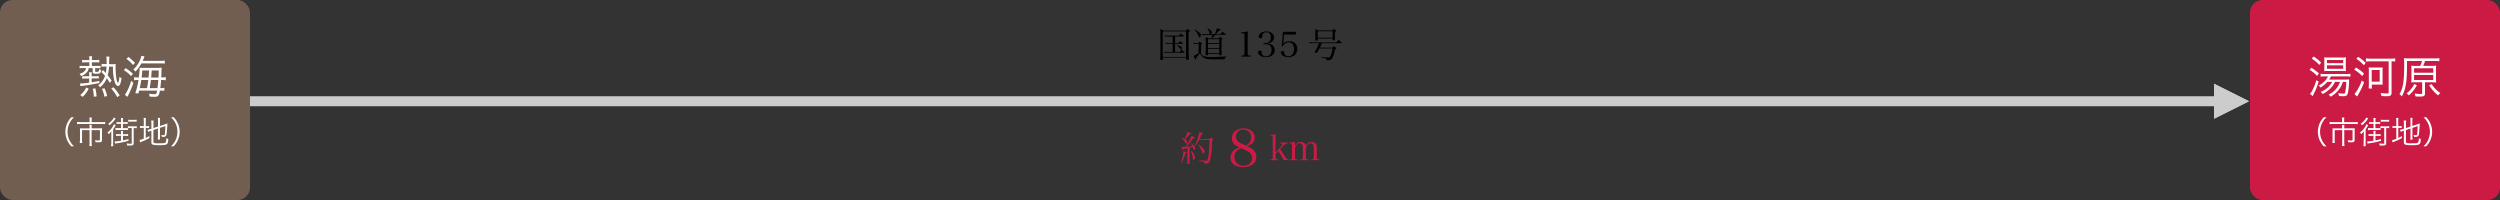
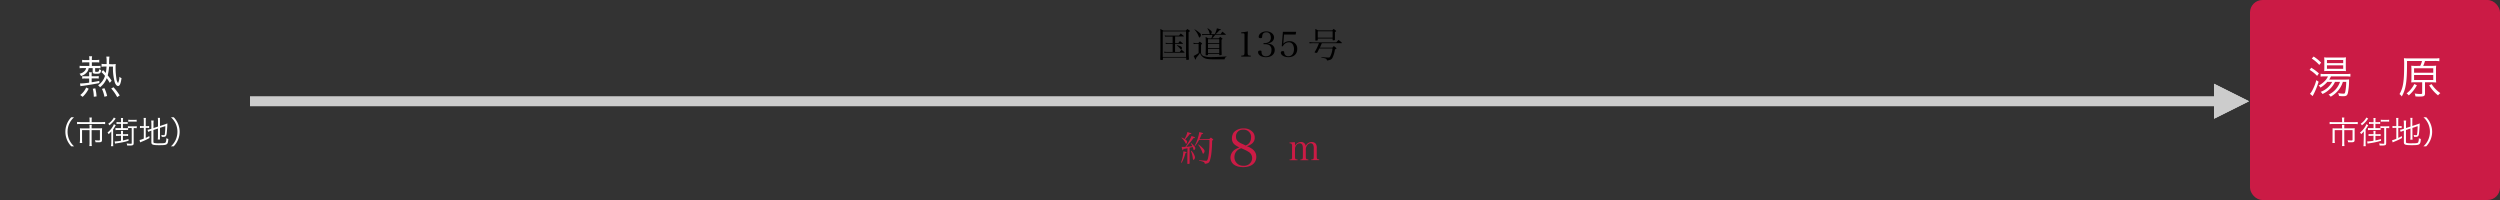
<svg xmlns="http://www.w3.org/2000/svg" id="レイヤー_1" data-name="レイヤー 1" viewBox="0 0 1000 80" width="1000" height="80">
  <rect x="0" y="0" width="1000" height="80" fill="#333333" stroke="none" />
  <defs>
    <style>.cls-1{fill:#cb1b45;}.cls-2{fill:#ccc;}.cls-3{fill:#725e50;}.cls-4{fill:#fff;}</style>
  </defs>
  <path d="M464.09,23.77c.06-2.24.08-3.18.08-4.24,0-.38,0-3.06,0-6.37,0-.76,0-1-.06-1.56a10.11,10.11,0,0,1,1.22.63h9c.26-.28.34-.36.61-.63.37.25.49.32.87.59.11.07.16.12.16.21s0,.15-.53.45c0,7.63,0,8.11.13,10.77,0,.29-.13.34-.86.34-.15,0-.22-.08-.22-.24v-.65h-9.32v.65c0,.14,0,.19-.14.24a4.34,4.34,0,0,1-.64.05c-.17,0-.24-.07-.24-.21Zm1-1h9.32V12.55h-9.32Zm4.95-5.55h1.31a5.27,5.27,0,0,1,.63-.8c.51.4.66.52,1.12.9.06.06.09.1.09.14s-.06.09-.17.09h-3v3.22h1.87l.7-.91c.49.4.65.53,1.11.95.09.08.11.13.11.17s-.07.11-.16.11h-6.9a3.44,3.44,0,0,0-1,.07l-.09-.49a6.17,6.17,0,0,0,1.07.1h2.33V17.53h-1.81a6.47,6.47,0,0,0-.92.07l-.09-.49a6.1,6.1,0,0,0,1,.09h1.81V14.63H467c-.32,0-.67,0-1,0l-.13-.49a4.37,4.37,0,0,0,1.14.11h4.58c.29-.38.39-.49.71-.85.52.39.66.52,1.14.91.05.06.11.13.11.17s-.07.1-.17.1h-3.33Zm.8.84a7.76,7.76,0,0,1,1.51.52.69.69,0,0,1,.41.65c0,.35-.13.6-.28.6s-.19-.06-.31-.2a6.44,6.44,0,0,0-1.45-1.44Z" />
  <path d="M477.33,17.12a7.27,7.27,0,0,0,1.08.11h.93a7.15,7.15,0,0,1,.53-.57,9.37,9.37,0,0,1,.87.64c.07.06.1.1.1.14a.16.16,0,0,1,0,.1.74.74,0,0,1-.18.15l-.24.2v3.39a1.88,1.88,0,0,0,.91,1.11,9.75,9.75,0,0,0,3.77.44c1.28,0,3.48-.11,5.55-.26v.12a1.19,1.19,0,0,0-.63.47,4.22,4.22,0,0,0-.21.57c-1.3,0-2.47,0-4.33,0-2.58,0-3.53-.21-4.45-1a3.13,3.13,0,0,1-1-1.58,17.76,17.76,0,0,1-1.57,2c-.07.59-.1.66-.21.66a.26.26,0,0,1-.17-.11s-.08-.15-.29-.62c-.14-.29-.18-.37-.35-.7a13.89,13.89,0,0,0,2-1.17V17.55h-1a5.89,5.89,0,0,0-.94.09Zm.54-5.39a12.11,12.11,0,0,1,2,1.43c.39.32.5.51.5.84s-.31,1-.53,1-.24-.11-.56-.91a7.61,7.61,0,0,0-1.51-2.27Zm8.05,1.92a9.23,9.23,0,0,0,.83-2.33l1.48.41c.1,0,.14.09.14.16s-.08.16-.67.27a8.84,8.84,0,0,1-1.46,1.49h2c.28-.4.38-.52.72-1,.54.42.71.56,1.26,1,.08.07.13.13.13.17s-.05.1-.19.1H486.1a10.21,10.21,0,0,1-1.26,1.4h2.65l.6-.59c.37.28.48.38.81.66.09.08.13.12.13.15s-.22.24-.42.32V18.7c0,.72,0,.83.07,3.06a.23.23,0,0,1-.11.21,1.53,1.53,0,0,1-.6.11c-.21,0-.27,0-.27-.2V21.6h-4.5v.28c0,.11-.05.16-.12.18a5.2,5.2,0,0,1-.63.06.17.17,0,0,1-.19-.17v-.07c0-1.3.05-2,.05-2.73,0-2.06,0-3.61-.07-4.38a7.44,7.44,0,0,1,1.12.6h1.17A11.81,11.81,0,0,0,485,14H482a9.45,9.45,0,0,0-1.06.08l-.16-.49.62.06.6,0h2c-.1-.07-.12-.13-.19-.37a4.49,4.49,0,0,0-.86-1.85l.17-.11a8.17,8.17,0,0,1,1.23.92.77.77,0,0,1,.35.65,1,1,0,0,1-.35.76Zm1.78,3.58V15.69h-4.5v1.54Zm-4.5.32v1.67h4.5V17.55Zm0,2v1.74h4.5V19.54Z" />
  <path d="M496.5,22.25a2.94,2.94,0,0,0,.93-.14c.3-.14.37-.44.37-1.45V14.77c0-1.22,0-1.22-.14-1.32s-.28-.13-.63-.13h-.53v-.4a15.6,15.6,0,0,0,2.66-.37c-.07,1.11-.11,2.3-.11,3.95v4.16c0,.94.06,1.22.25,1.39s.23.15,1,.2v.4H496.5Z" />
  <path d="M507.06,17.44a4.05,4.05,0,0,1,1.57.39A2.36,2.36,0,0,1,509.89,20c0,1.73-1.39,2.88-3.48,2.88-1.82,0-3.18-.87-3.18-2,0-.44.26-.65.8-.65s.56.14.59.53A1.82,1.82,0,0,0,505,22a1.74,1.74,0,0,0,1.39.52c1.39,0,2.2-.93,2.2-2.51a2.16,2.16,0,0,0-.94-2,3.71,3.71,0,0,0-1.63-.34h-.61v-.45H506a2.85,2.85,0,0,0,1.53-.42,2,2,0,0,0,.8-1.77,2.71,2.71,0,0,0-.35-1.4,1.55,1.55,0,0,0-1.46-.7c-1.05,0-1.58.54-1.65,1.66,0,.53-.15.67-.65.67s-.74-.15-.74-.53c0-1.19,1.39-2.18,3.06-2.18s3.08,1,3.08,2.45a2.22,2.22,0,0,1-1.15,1.9,4.75,4.75,0,0,1-1.4.47Z" />
  <path d="M513.33,17.48a3.23,3.23,0,0,1,2.48-1,2.93,2.93,0,0,1,3.08,3.14c0,2-1.39,3.25-3.56,3.25-1.64,0-3-.82-3-1.81,0-.4.26-.61.76-.61s.58.11.6.57a1.53,1.53,0,0,0,1.69,1.47c1.33,0,2.21-1.1,2.21-2.77a3.66,3.66,0,0,0-.51-2,1.83,1.83,0,0,0-1.58-.8,2.68,2.68,0,0,0-2.37,1.62l-.43-.05.46-5.77h5.3l-.2,1.09h-4.64Z" />
  <path d="M525.58,17.27a11.76,11.76,0,0,0-1.74.09l-.08-.56a8.15,8.15,0,0,0,1.82.15h8.94c.39-.46.5-.59.91-1,.56.46.73.6,1.27,1.08a.3.3,0,0,1,.07.14c0,.07-.1.12-.19.12h-7.85c-.53,1.24-.53,1.24-.78,1.78h5l.57-.66a11.12,11.12,0,0,1,.91.73c.13.14.16.18.16.24s-.13.18-.61.39a11.66,11.66,0,0,1-1,3.38,1.64,1.64,0,0,1-.93.78,5.81,5.81,0,0,1-1.24.27c-.19-.74-.3-.8-2.27-1.18l0-.21c1,.1,2.16.18,2.59.2h.24a.84.84,0,0,0,.61-.2,8.41,8.41,0,0,0,1-3.42h-5.26c-.19.41-.33.68-.77,1.55-.1.15-.18.2-.29.2a3.51,3.51,0,0,1-.65-.09c-.08,0-.14-.07-.14-.13a.54.54,0,0,1,0-.1,18,18,0,0,0,1.7-3.53Zm1.53-1.33c0,.24-.17.3-.76.3-.15,0-.19,0-.21-.16,0-1,0-1.54,0-2.16,0-.78,0-1.72,0-2.36l1.14.61h5.61a5.67,5.67,0,0,1,.59-.61c.38.29.49.39.84.67.1.1.14.15.14.22s-.07.16-.49.35v.62c0,.91,0,1,0,2.41,0,.22-.11.28-.46.29l-.24,0h0c-.17,0-.21,0-.22-.2V15.4h-5.94Zm0-.87h5.94V12.5h-5.94Z" />
  <path class="cls-1" d="M472.41,65a14.39,14.39,0,0,0,.94-4.49c1.24.31,1.28.33,1.28.45s-.12.2-.43.27a15.93,15.93,0,0,1-1.54,3.87Zm.26-10a6.78,6.78,0,0,1,1.15.6,10,10,0,0,0,1.15-2.8l.78.27c.66.21.79.27.79.39s-.1.15-.69.21a12.42,12.42,0,0,1-1.36,1.63l-.42.47a5.76,5.76,0,0,1,.55.42.92.92,0,0,1,.24.51,1.5,1.5,0,0,1-.2.64c-.07.1-.14.16-.22.16s-.16-.07-.27-.31-.35-.62-.49-.83a5.4,5.4,0,0,0-1.09-1.2ZM475,59.31c-.49.1-.59.12-1.64.28,0,.36-.14.53-.25.53s-.21-.15-.45-1.34h.39l1.05,0A11.44,11.44,0,0,0,475.28,57a12.7,12.7,0,0,0,1.31-2.6l.72.25c.56.2.7.28.7.38s-.17.21-.63.22a27.21,27.21,0,0,1-2.87,3.45c.59,0,1-.06,2.44-.21a6.39,6.39,0,0,0-.63-1.09l.15-.14a8.8,8.8,0,0,1,1.3,1.29,1.09,1.09,0,0,1,.34.68c0,.37-.27.76-.51.76s-.18-.09-.29-.52c-.06-.18-.11-.35-.24-.67l-1.23.29V62l0,3.28v.08c0,.14-.21.21-.69.21-.14,0-.2,0-.21-.15,0-2,0-2.2,0-3.42Zm1.55,1A5.36,5.36,0,0,1,478,62.85c0,.49-.32,1.07-.6,1.07a.18.18,0,0,1-.19-.14,4.3,4.3,0,0,1-.12-.76,10,10,0,0,0-.74-2.63Zm7.15-4.65a5,5,0,0,1,.67-.63,8.09,8.09,0,0,1,.77.63c.11.1.15.17.15.22s-.14.23-.44.35a44.82,44.82,0,0,1-.33,5.34,15.07,15.07,0,0,1-.6,2.76c-.29.8-.83,1.11-2,1.19a.89.89,0,0,0-.56-.8,9,9,0,0,0-1.74-.43v-.21c1.64.15,2.34.21,2.83.21.3,0,.4-.07.55-.41.46-1,.78-4,.78-7.31V56h-4.17a13,13,0,0,1-1.57,2.38l-.17-.12a14.73,14.73,0,0,0,1.39-3.44,11.93,11.93,0,0,0,.44-2c1.31.34,1.55.42,1.55.56s-.15.19-.56.24c-.43,1.07-.6,1.44-.91,2.09Zm-4.28,2.13a12.14,12.14,0,0,1,1.83,1.62c.44.51.57.73.57,1.07s-.31,1-.56,1c-.1,0-.17-.1-.24-.31a10.28,10.28,0,0,0-1.75-3.26Z" />
  <path class="cls-1" d="M502.52,62.73c0,2.52-2,4.12-5.25,4.12s-5.08-1.51-5.08-3.88a4,4,0,0,1,1.57-3,8.83,8.83,0,0,1,2-1,9.77,9.77,0,0,1-1.87-1.11,3,3,0,0,1-1.11-2.54,3.94,3.94,0,0,1,.79-2.44,5.18,5.18,0,0,1,3.89-1.51,4.6,4.6,0,0,1,3.84,1.7,3.39,3.39,0,0,1,.59,2,2.94,2.94,0,0,1-1.22,2.46,5,5,0,0,1-1.91.94C501.32,59.44,502.52,60.82,502.52,62.73ZM495,60.09a3.53,3.53,0,0,0-1.22,2.73,3.37,3.37,0,0,0,3.66,3.46,3.11,3.11,0,0,0,3.42-3.1,2.87,2.87,0,0,0-1.55-2.5,12.38,12.38,0,0,0-1.94-1l-.84-.38A3.64,3.64,0,0,0,495,60.09Zm5.42-5a2.91,2.91,0,0,0-3.13-3.21,2.67,2.67,0,0,0-2.9,2.79c0,1.11.46,1.79,1.74,2.52.28.15.28.15,1.5.69.14.09.35.17.6.32A3.15,3.15,0,0,0,500.4,55.07Z" />
-   <path class="cls-1" d="M510.22,62.33c0,1.31.07,1.42,1,1.45v.3h-3.12v-.3c.92,0,1-.14,1-1.45V55.51c0-1.19-.06-1.26-1-1.27v-.31l2.2-.11c-.06.94-.09,2.07-.09,2.8v4.44l2.2-2.41a1.56,1.56,0,0,0,.49-.87c0-.29-.26-.43-.88-.46V57h3.09v.31a2,2,0,0,0-.93.31,4.85,4.85,0,0,0-1.38,1.24l-.73.79,2,3.08c.47.76.71.94,1.33,1v.3h-1.91c-.14-.29-.59-1.09-.73-1.34l-1.43-2.32-1.09,1.21Z" />
  <path class="cls-1" d="M518.08,58.33a2.51,2.51,0,0,1,2.32-1.52,1.78,1.78,0,0,1,1.89,1.63,2.52,2.52,0,0,1,2.4-1.63,2,2,0,0,1,1.58.65,2.79,2.79,0,0,1,.43,1.85v3c0,1.31.07,1.42,1,1.45v.3h-3.2v-.3c1,0,1-.14,1-1.45V59.55a3.21,3.21,0,0,0-.27-1.7,1.06,1.06,0,0,0-1.06-.52,1.58,1.58,0,0,0-1.31.83,2.64,2.64,0,0,0-.53,1.69v2.48c0,1.31.07,1.42,1,1.45v.3h-3.18v-.3c.94,0,1-.14,1-1.45v-3c0-1.36-.42-2-1.26-2a1.73,1.73,0,0,0-1.4.8,2.3,2.3,0,0,0-.49,1.51v2.69c0,1.32.07,1.42,1,1.45v.3h-3.18v-.3c1,0,1-.13,1-1.45V58.58c0-1-.15-1.26-1-1.26V57l2.11-.15Z" />
  <rect class="cls-2" x="100" y="38.5" width="791.62" height="4" />
  <path class="cls-2" d="M885.62,47.5v-14l14,7Z" />
  <rect class="cls-1" x="900" width="100" height="80" rx="4.99" />
-   <rect class="cls-3" width="100" height="80" rx="4.99" />
  <path class="cls-2" d="M885.62,47.5v-14l14,7Z" />
  <path class="cls-4" d="M35.74,23.65a5.61,5.61,0,0,0-.11-1.15h1.22a5.83,5.83,0,0,0-.11,1.15V24h1.61a7.47,7.47,0,0,0,1.35-.09V25a9.87,9.87,0,0,0-1.28-.07H36.74v1.44h2.11c.56,0,1,0,1.35-.05v1a11,11,0,0,0-1.33-.06h-.81v1.23c0,.22.09.25.57.25.81,0,.9-.07,1-.81l0-.25a2.47,2.47,0,0,0,.84.32c-.21,1.34-.43,1.5-1.94,1.5-1.12,0-1.46-.16-1.46-.7V27.25H35.48A3.49,3.49,0,0,1,35,28.57a4.66,4.66,0,0,1-2.61,1.85,2.57,2.57,0,0,0-.58-.93A3.62,3.62,0,0,0,34,28.23a2,2,0,0,0,.42-1H33.2a9.61,9.61,0,0,0-1.35.08v-1a9.77,9.77,0,0,0,1.36.07h2.53V24.93H34.1a9.29,9.29,0,0,0-1.25.07V23.94a7.91,7.91,0,0,0,1.27.09h1.62ZM34,31.4a6,6,0,0,0-1.12.07v-1A5.72,5.72,0,0,0,34,30.5h1.67v-.38a8.3,8.3,0,0,0-.07-1.21h1.13a7.81,7.81,0,0,0-.07,1.23v.36H38.4a5.37,5.37,0,0,0,1.1-.08v1a8.66,8.66,0,0,0-1.1-.05H36.67v1.53c1.24-.18,1.71-.27,3.06-.54l0,.86c-1.62.36-4.61.85-6.55,1.12a7.48,7.48,0,0,0-1,.14L32,33.38h.38a28.63,28.63,0,0,0,3.29-.32V31.4ZM32.1,38a7.73,7.73,0,0,0,2.37-3l1,.49a10.91,10.91,0,0,1-2.42,3.25Zm5.42.7a14.18,14.18,0,0,0-.4-3.2l1-.17a15.35,15.35,0,0,1,.5,3.23Zm7.38-13a11.49,11.49,0,0,0,1.4-.09A10.28,10.28,0,0,0,46.23,27a30.16,30.16,0,0,0,.33,4.45,3.66,3.66,0,0,0,.66,1.78,6,6,0,0,0,.54-2.53,2.56,2.56,0,0,0,.85.55c-.31,2.25-.72,3.15-1.39,3.15-.5,0-1-.57-1.31-1.49a20.69,20.69,0,0,1-.72-6.27H43.62a16.44,16.44,0,0,1-.54,3.5,19,19,0,0,1,1.57,2.16l-.74.83c-.58-.94-.81-1.3-1.21-1.86A8.38,8.38,0,0,1,40,34.92a3.33,3.33,0,0,0-.78-.82A6.87,6.87,0,0,0,42,30.33a20.13,20.13,0,0,0-1.44-1.53l.67-.75c.56.57.68.7,1.08,1.15a17.34,17.34,0,0,0,.3-2.58h-.77a8.94,8.94,0,0,0-1.22.09V25.53a6.68,6.68,0,0,0,1.24.09h.79c0-.51,0-.81,0-1.23a8.53,8.53,0,0,0-.13-1.74h1.26a22,22,0,0,0-.14,3Zm-3.13,13a12.62,12.62,0,0,0-1-3.15l1-.27a14.2,14.2,0,0,1,1.08,3.13Zm5.11.15a17.19,17.19,0,0,0-2.39-3.44l.9-.51a20.42,20.42,0,0,1,2.5,3.28Z" />
-   <path class="cls-4" d="M50.24,27.27a17.51,17.51,0,0,1,2.94,2.27l-.78.87a11.89,11.89,0,0,0-2.86-2.33Zm3.12,5.82a31.7,31.7,0,0,1-2.09,5.06l-.31.59-1-.81a18.3,18.3,0,0,0,2.48-5.6Zm-2-10.3A19.13,19.13,0,0,1,54,25.15L53.2,26a11.57,11.57,0,0,0-2.63-2.43Zm12.2,1.55a13.59,13.59,0,0,0,2.34-.11v1.21a17.46,17.46,0,0,0-2.26-.08h-7.1a15.43,15.43,0,0,1-2.34,3.28,3.32,3.32,0,0,0-.88-.83,10.67,10.67,0,0,0,2.74-3.94,5.56,5.56,0,0,0,.48-1.55l1.26.25a6.64,6.64,0,0,0-.27.71,7.78,7.78,0,0,1-.47,1.06Zm-7.9,11.9-.32,1.17-1.23-.16A26.59,26.59,0,0,0,55.39,32h-.11a8.73,8.73,0,0,0-1.65.11V30.87a9.26,9.26,0,0,0,1.73.11h.18c.19-1.56.3-2.7.3-3.31,0,0,0-.22,0-.52.22,0,.74,0,1.28,0h5.73a16.08,16.08,0,0,0,1.87-.07,17.28,17.28,0,0,0-.16,2.72c0,.36,0,.59-.06,1.15h.13a8.09,8.09,0,0,0,1.68-.11V32.1A12.7,12.7,0,0,0,64.61,32h-.2a4.36,4.36,0,0,0,0,.5c-.06.76-.15,1.68-.29,2.74h.2a6,6,0,0,0,1.42-.11v1.19a12.29,12.29,0,0,0-1.46-.07h-.32c-.36,2.09-.69,2.47-2.16,2.47-.42,0-1,0-2-.11a3.16,3.16,0,0,0-.2-1.15,11.92,11.92,0,0,0,2,.21c.91,0,1-.09,1.26-1.42ZM56.51,32c-.11.86-.24,1.49-.6,3.24h2.9A28.25,28.25,0,0,0,59.3,32Zm2.91-1c.13-1.24.13-1.37.2-2.82h-2.7c-.09,1.22-.12,1.6-.27,2.82Zm.94,1c-.18,1.48-.18,1.48-.48,3.24H63c.12-1,.21-1.78.32-3.24Zm3.06-1c0-.72.07-1.74.09-2.82H60.69c-.09,1.18-.17,2.14-.22,2.82Z" />
  <path class="cls-4" d="M28.5,58.52a8.61,8.61,0,0,1-1.75-2.71,8.31,8.31,0,0,1,0-6.2A8.61,8.61,0,0,1,28.5,46.9h1.12a8,8,0,0,0-1.91,2.61,7.87,7.87,0,0,0,0,6.4,8,8,0,0,0,1.91,2.61Z" />
  <path class="cls-4" d="M35.83,48.08A6.41,6.41,0,0,0,35.75,47h1a5.69,5.69,0,0,0-.08,1.07v.77h3.95a9.34,9.34,0,0,0,1.44-.08v.9a9.27,9.27,0,0,0-1.42-.07H32.22a10.22,10.22,0,0,0-1.4.07v-.9a9.5,9.5,0,0,0,1.41.08h3.6Zm0,2.84a6.18,6.18,0,0,0-.06-1h.95a6.05,6.05,0,0,0-.07,1v.41h3c.5,0,.82,0,1.2-.05a7.63,7.63,0,0,0-.05,1v3.63c0,.82-.25,1-1.29,1-.51,0-.73,0-1.31,0a3,3,0,0,0-.21-.84,11.05,11.05,0,0,0,1.47.12c.4,0,.51-.07.51-.35v-3.8H36.65v5a9.69,9.69,0,0,0,.09,1.38h-1a10.54,10.54,0,0,0,.08-1.38v-5h-3v3.8a10.06,10.06,0,0,0,.07,1.36h-1A10.46,10.46,0,0,0,32,55.85V52.32a8.17,8.17,0,0,0-.05-1c.37,0,.7.05,1.21.05h2.67Z" />
  <path class="cls-4" d="M44.53,54c0-.51,0-.92,0-1.47a7.18,7.18,0,0,1-1.08,1.15A2.17,2.17,0,0,0,43,53a8.21,8.21,0,0,0,2-2.22,4.15,4.15,0,0,0,.55-1.12l.76.44c-.06.08-.14.21-.28.43a10,10,0,0,1-.78,1.22V57a11.15,11.15,0,0,0,.06,1.48h-.93A10.8,10.8,0,0,0,44.53,57Zm1.75-6.56a5.2,5.2,0,0,0-.35.44,10.42,10.42,0,0,1-2.17,2.25,2.29,2.29,0,0,0-.48-.63A6.87,6.87,0,0,0,45.55,47Zm1.21,6.9a6.39,6.39,0,0,0-1.06.07v-.81a6,6,0,0,0,1.06.06h.93v-.3a6.37,6.37,0,0,0-.07-1h.89a6.09,6.09,0,0,0-.06,1v.31h1a6.31,6.31,0,0,0,1.06-.06v.81a6.56,6.56,0,0,0-1.06-.07h-1v1.82c.82-.17,1.23-.27,2.23-.54l0,.69a30.84,30.84,0,0,1-4.72,1,6.68,6.68,0,0,0-.67.13l-.16-.87a15.62,15.62,0,0,0,2.54-.29v-2Zm4.75-3.13a6.67,6.67,0,0,0-1,.05V52A6.24,6.24,0,0,0,50.2,52H47.26a6.44,6.44,0,0,0-1.07.07V51.2a6.43,6.43,0,0,0,1.07.06h1.16V49.55h-.75a6.17,6.17,0,0,0-1.06.06V48.8a5.79,5.79,0,0,0,1.06.07h.75v-.68a6.37,6.37,0,0,0-.07-1h.89a6.35,6.35,0,0,0-.06,1v.67H50a6.16,6.16,0,0,0,1.06-.07v.81A6.38,6.38,0,0,0,50,49.55h-.84v1.71h1a6.78,6.78,0,0,0,1,0v-.79a5.72,5.72,0,0,0,1,.06h1.54a5.73,5.73,0,0,0,1-.06v.83a6.06,6.06,0,0,0-1-.06h-.23v6c0,.46-.13.73-.35.83a3.09,3.09,0,0,1-1.1.14l-1.17,0a3.12,3.12,0,0,0-.18-.85,10.79,10.79,0,0,0,1.6.14c.34,0,.42-.05.42-.25v-6Zm-.93-3.33a6.12,6.12,0,0,0,.93.06h1.42a5.68,5.68,0,0,0,1-.05v.8a5.92,5.92,0,0,0-1-.06H52.23a6.61,6.61,0,0,0-.92.07Z" />
  <path class="cls-4" d="M57.52,48.56a10.09,10.09,0,0,0-.08-1.39h.93a10.68,10.68,0,0,0-.07,1.41v1.87h.35a4.87,4.87,0,0,0,1-.06v.82a7.54,7.54,0,0,0-1-.05H58.3v4c.54-.25.77-.37,1.42-.73l.08.77a24.5,24.5,0,0,1-3.25,1.53l-.51.22L55.83,56a7.37,7.37,0,0,0,1.69-.57V51.16h-.47a4.37,4.37,0,0,0-1.06.08v-.86a4.9,4.9,0,0,0,1.06.07h.47Zm3.85,8.17c0,.3.08.4.38.48a9.13,9.13,0,0,0,2,.11c1.78,0,2.31-.07,2.51-.36a3.73,3.73,0,0,0,.26-1.7,2.33,2.33,0,0,0,.81.32c-.15,2.34-.38,2.49-3.65,2.49-2.61,0-3.13-.19-3.13-1.18V52.27l-.28.09a7.09,7.09,0,0,0-1,.4L59,51.9a4.52,4.52,0,0,0,1.1-.25l.45-.15v-2a9,9,0,0,0-.08-1.28h1a8.79,8.79,0,0,0-.08,1.24v1.77l1.81-.61V48.31a8,8,0,0,0-.08-1.17H64A8.42,8.42,0,0,0,64,48.32v2.07l1.94-.64a10.22,10.22,0,0,0,1-.39c0,1.26-.1,2.14-.2,3.38s-.25,1.65-.58,1.84a1.75,1.75,0,0,1-.9.17l-.56,0a3.15,3.15,0,0,0-.19-.79,4.24,4.24,0,0,0,1,.11c.29,0,.36-.06.42-.42a25.18,25.18,0,0,0,.2-3.19L64,51.13v3.48A8.3,8.3,0,0,0,64,55.82H63.1a8.09,8.09,0,0,0,.08-1.22V51.4l-1.81.6Z" />
  <path class="cls-4" d="M68.38,58.52a7.8,7.8,0,0,0,1.91-2.61,7.87,7.87,0,0,0,0-6.4,7.8,7.8,0,0,0-1.91-2.61H69.5a8.61,8.61,0,0,1,1.75,2.71,8.18,8.18,0,0,1,0,6.2,8.61,8.61,0,0,1-1.75,2.71Z" />
  <path class="cls-4" d="M924.51,27.09a20,20,0,0,1,3.06,2.27l-.72,1a14,14,0,0,0-3-2.41Zm2.94,5.6a29.14,29.14,0,0,1-2,5c-.25.47-.29.56-.37.74l-1.1-.9a6.56,6.56,0,0,0,1-1.47,18.78,18.78,0,0,0,1.55-4Zm-2-10.08a16.33,16.33,0,0,1,3,2.45l-.74.92a14.52,14.52,0,0,0-3-2.56ZM934,32.75a8.94,8.94,0,0,1-1.92,2.72A10.86,10.86,0,0,1,929,37.61a2.89,2.89,0,0,0-.74-.87,8.53,8.53,0,0,0,4.62-4h-1.94a11.35,11.35,0,0,1-2.75,2.3,3.47,3.47,0,0,0-.74-.83,8.85,8.85,0,0,0,2.46-1.8,5.79,5.79,0,0,0,1.27-1.85h-1.27a10.5,10.5,0,0,0-1.67.09V29.52a8.38,8.38,0,0,0,1.66.09h8.46a10.89,10.89,0,0,0,1.8-.1v1.15a11.93,11.93,0,0,0-1.78-.09h-6a10.59,10.59,0,0,1-.71,1.26h6.25a13.53,13.53,0,0,0,1.71-.07c0,.21,0,.37,0,.75a25.18,25.18,0,0,1-.45,4.59c-.25,1.1-.67,1.39-1.93,1.39a15.66,15.66,0,0,1-1.66-.11,3.7,3.7,0,0,0-.34-1.15,10.4,10.4,0,0,0,2.09.23c.6,0,.67-.12.88-1.35a22.23,22.23,0,0,0,.27-3.36h-1.35a9.57,9.57,0,0,1-1.87,3.45,11.08,11.08,0,0,1-3,2.49,2.8,2.8,0,0,0-.85-.83A8.62,8.62,0,0,0,936,32.75Zm-2.7-4.36a13.4,13.4,0,0,0-1.64.07,13,13,0,0,0,.07-1.62V24.52a10.84,10.84,0,0,0-.07-1.59,10.67,10.67,0,0,0,1.73.09h5.13a12,12,0,0,0,1.87-.09,14,14,0,0,0-.07,1.66v2.25a13.57,13.57,0,0,0,.07,1.62,14.25,14.25,0,0,0-1.65-.07Zm-.52-3.15h6.5V24h-6.5Zm0,2.27h6.5V26.12h-6.5Z" />
-   <path class="cls-4" d="M942.4,27a18.34,18.34,0,0,1,3.21,2.43l-.74,1a13.54,13.54,0,0,0-3.18-2.55Zm3.25,5.87a28.27,28.27,0,0,1-2.38,5c-.11.18-.23.4-.41.72l-1.07-.95a17.3,17.3,0,0,0,2.9-5.42Zm-2.38-10.13a16.29,16.29,0,0,1,3,2.43l-.72.93a15.34,15.34,0,0,0-3-2.57Zm5,1.8a14,14,0,0,0-1.9.1V23.35a13.23,13.23,0,0,0,1.91.11h7.8a14.87,14.87,0,0,0,2-.11v1.26a9.3,9.3,0,0,0-1.46-.07V37.09c0,1.09-.45,1.4-2,1.4-.5,0-1.17,0-2.08-.11a4.38,4.38,0,0,0-.29-1.2,15.39,15.39,0,0,0,2.39.21c.69,0,.83-.09.83-.48V24.54Zm-.82,10.8a11,11,0,0,0,.09-1.5V28.46a10.75,10.75,0,0,0-.07-1.51A12.42,12.42,0,0,0,949,27h2.6A12.42,12.42,0,0,0,953.1,27a11.85,11.85,0,0,0-.07,1.49v4a9.52,9.52,0,0,0,.07,1.35c-.4,0-.79,0-1.37,0h-3v1.64Zm1.23-2.67h3.2V28h-3.2Z" />
  <path class="cls-4" d="M968.11,26.34a10.64,10.64,0,0,0,.7-1.95h-6v1.3c0,7.13-.51,10.14-2.11,12.89a3.89,3.89,0,0,0-.9-.95c1.44-2.45,1.86-5,1.86-11.47a24.16,24.16,0,0,0-.09-2.88,19.23,19.23,0,0,0,2.17.09h10a12.56,12.56,0,0,0,2-.11v1.22a13.6,13.6,0,0,0-2-.09H970a12.36,12.36,0,0,1-.72,1.95h3.26a15.45,15.45,0,0,0,1.94-.08,11.91,11.91,0,0,0-.09,1.75v3.21a11.8,11.8,0,0,0,.09,1.76c-.55,0-1.15-.07-1.92-.07H970v4.41c0,1.12-.36,1.31-2.37,1.31a12.58,12.58,0,0,1-1.46-.07,4.36,4.36,0,0,0-.29-1.17,11.76,11.76,0,0,0,2.23.2c.63,0,.76-.05.76-.4V32.91h-2.48c-.71,0-1.3,0-1.9.07a16.46,16.46,0,0,0,.08-1.85v-3a16,16,0,0,0-.08-1.84,16.73,16.73,0,0,0,1.9.08Zm-1.35,7.76a14.21,14.21,0,0,1-3.26,4.07,3,3,0,0,0-.88-.8,10.64,10.64,0,0,0,3.1-3.76Zm-1.13-5h7.67V27.31h-7.67Zm0,2.89h7.67V30h-7.67Zm7,1.66a13.23,13.23,0,0,0,3.51,3.6,4.31,4.31,0,0,0-.92.9,15.83,15.83,0,0,1-3.55-4Z" />
-   <path class="cls-4" d="M929.5,58.52a8.61,8.61,0,0,1-1.75-2.71,8.31,8.31,0,0,1,0-6.2,8.61,8.61,0,0,1,1.75-2.71h1.12a8,8,0,0,0-1.91,2.61,7.87,7.87,0,0,0,0,6.4,8,8,0,0,0,1.91,2.61Z" />
  <path class="cls-4" d="M936.83,48.08a6.41,6.41,0,0,0-.08-1.07h1a4.91,4.91,0,0,0-.09,1.07v.77h4a9.34,9.34,0,0,0,1.44-.08v.9a9.27,9.27,0,0,0-1.42-.07h-8.42a10.22,10.22,0,0,0-1.4.07v-.9a9.5,9.5,0,0,0,1.41.08h3.6Zm0,2.84a6.18,6.18,0,0,0-.06-1h1a6.05,6.05,0,0,0-.07,1v.41h3c.5,0,.82,0,1.2-.05a7.63,7.63,0,0,0-.05,1v3.63c0,.82-.25,1-1.29,1-.51,0-.73,0-1.31,0a3,3,0,0,0-.21-.84,11.05,11.05,0,0,0,1.47.12c.41,0,.51-.07.51-.35v-3.8h-3.31v5a9.69,9.69,0,0,0,.09,1.38h-1a10.54,10.54,0,0,0,.08-1.38v-5h-3v3.8a10.06,10.06,0,0,0,.07,1.36h-1a10.46,10.46,0,0,0,.07-1.36V52.32a8.17,8.17,0,0,0,0-1c.37,0,.7.05,1.21.05h2.67Z" />
  <path class="cls-4" d="M945.53,54c0-.51,0-.92,0-1.47a7.18,7.18,0,0,1-1.08,1.15A2,2,0,0,0,944,53a8.21,8.21,0,0,0,2-2.22,4.15,4.15,0,0,0,.55-1.12l.76.44c-.06.08-.14.21-.28.43a10,10,0,0,1-.78,1.22V57a11.15,11.15,0,0,0,.06,1.48h-.93a10.8,10.8,0,0,0,.08-1.49Zm1.75-6.56a5.2,5.2,0,0,0-.35.44,10.42,10.42,0,0,1-2.17,2.25,2.29,2.29,0,0,0-.48-.63A6.87,6.87,0,0,0,946.55,47Zm1.21,6.9a6.39,6.39,0,0,0-1.06.07v-.81a6,6,0,0,0,1.06.06h.93v-.3a6.37,6.37,0,0,0-.07-1h.89a6.09,6.09,0,0,0-.06,1v.31h1a6.31,6.31,0,0,0,1.06-.06v.81a6.56,6.56,0,0,0-1.06-.07h-1v1.82c.82-.17,1.23-.27,2.23-.54l0,.69a30.58,30.58,0,0,1-4.72,1,6.68,6.68,0,0,0-.67.13l-.16-.87a15.62,15.62,0,0,0,2.54-.29v-2Zm4.75-3.13a6.67,6.67,0,0,0-1,.05V52A6.24,6.24,0,0,0,951.2,52h-2.94a6.44,6.44,0,0,0-1.07.07V51.2a6.43,6.43,0,0,0,1.07.06h1.16V49.55h-.75a6.17,6.17,0,0,0-1.06.06V48.8a5.79,5.79,0,0,0,1.06.07h.75v-.68a6.37,6.37,0,0,0-.07-1h.89a6.35,6.35,0,0,0-.06,1v.67H951a6.16,6.16,0,0,0,1.06-.07v.81a6.38,6.38,0,0,0-1.06-.06h-.84v1.71h1a6.78,6.78,0,0,0,1,0v-.79a5.72,5.72,0,0,0,1,.06h1.54a5.73,5.73,0,0,0,1-.06v.83a6.06,6.06,0,0,0-1-.06h-.23v6c0,.46-.13.73-.35.83a3.09,3.09,0,0,1-1.1.14l-1.17,0a3.12,3.12,0,0,0-.18-.85,10.9,10.9,0,0,0,1.6.14c.34,0,.42-.05.42-.25v-6Zm-.93-3.33a6.12,6.12,0,0,0,.93.06h1.42a5.68,5.68,0,0,0,1-.05v.8a5.92,5.92,0,0,0-1-.06h-1.43a6.61,6.61,0,0,0-.92.07Z" />
  <path class="cls-4" d="M958.52,48.56a10.09,10.09,0,0,0-.08-1.39h.94a9,9,0,0,0-.08,1.41v1.87h.35a4.87,4.87,0,0,0,1-.06v.82a7.45,7.45,0,0,0-1-.05h-.34v4c.54-.25.77-.37,1.42-.73l.08.77a24.5,24.5,0,0,1-3.25,1.53l-.51.22-.21-.87a7.37,7.37,0,0,0,1.69-.57V51.16h-.47a4.37,4.37,0,0,0-1.06.08v-.86a5,5,0,0,0,1.06.07h.47Zm3.86,8.17c0,.3.07.4.37.48a9.13,9.13,0,0,0,2,.11c1.78,0,2.31-.07,2.51-.36a3.73,3.73,0,0,0,.26-1.7,2.33,2.33,0,0,0,.81.32c-.15,2.34-.38,2.49-3.65,2.49-2.61,0-3.13-.19-3.13-1.18V52.27l-.28.09a7.09,7.09,0,0,0-1,.4L960,51.9a4.52,4.52,0,0,0,1.1-.25l.45-.15v-2a9,9,0,0,0-.08-1.28h1a8.94,8.94,0,0,0-.07,1.24v1.77l1.8-.61V48.31a8,8,0,0,0-.08-1.17H965a8.42,8.42,0,0,0-.07,1.18v2.07l1.94-.64a10.22,10.22,0,0,0,1-.39c0,1.26-.1,2.14-.2,3.38s-.25,1.65-.58,1.84a1.75,1.75,0,0,1-.9.17l-.56,0a3.15,3.15,0,0,0-.19-.79,4.24,4.24,0,0,0,1,.11c.29,0,.36-.06.42-.42a25.18,25.18,0,0,0,.2-3.19l-2.09.71v3.48a8.3,8.3,0,0,0,.07,1.21h-.93a8.09,8.09,0,0,0,.08-1.22V51.4l-1.8.6Z" />
  <path class="cls-4" d="M969.38,58.52a7.8,7.8,0,0,0,1.91-2.61,7.87,7.87,0,0,0,0-6.4,7.8,7.8,0,0,0-1.91-2.61h1.12a8.27,8.27,0,0,1,1.75,2.71,8.18,8.18,0,0,1,0,6.2,8.27,8.27,0,0,1-1.75,2.71Z" />
</svg>